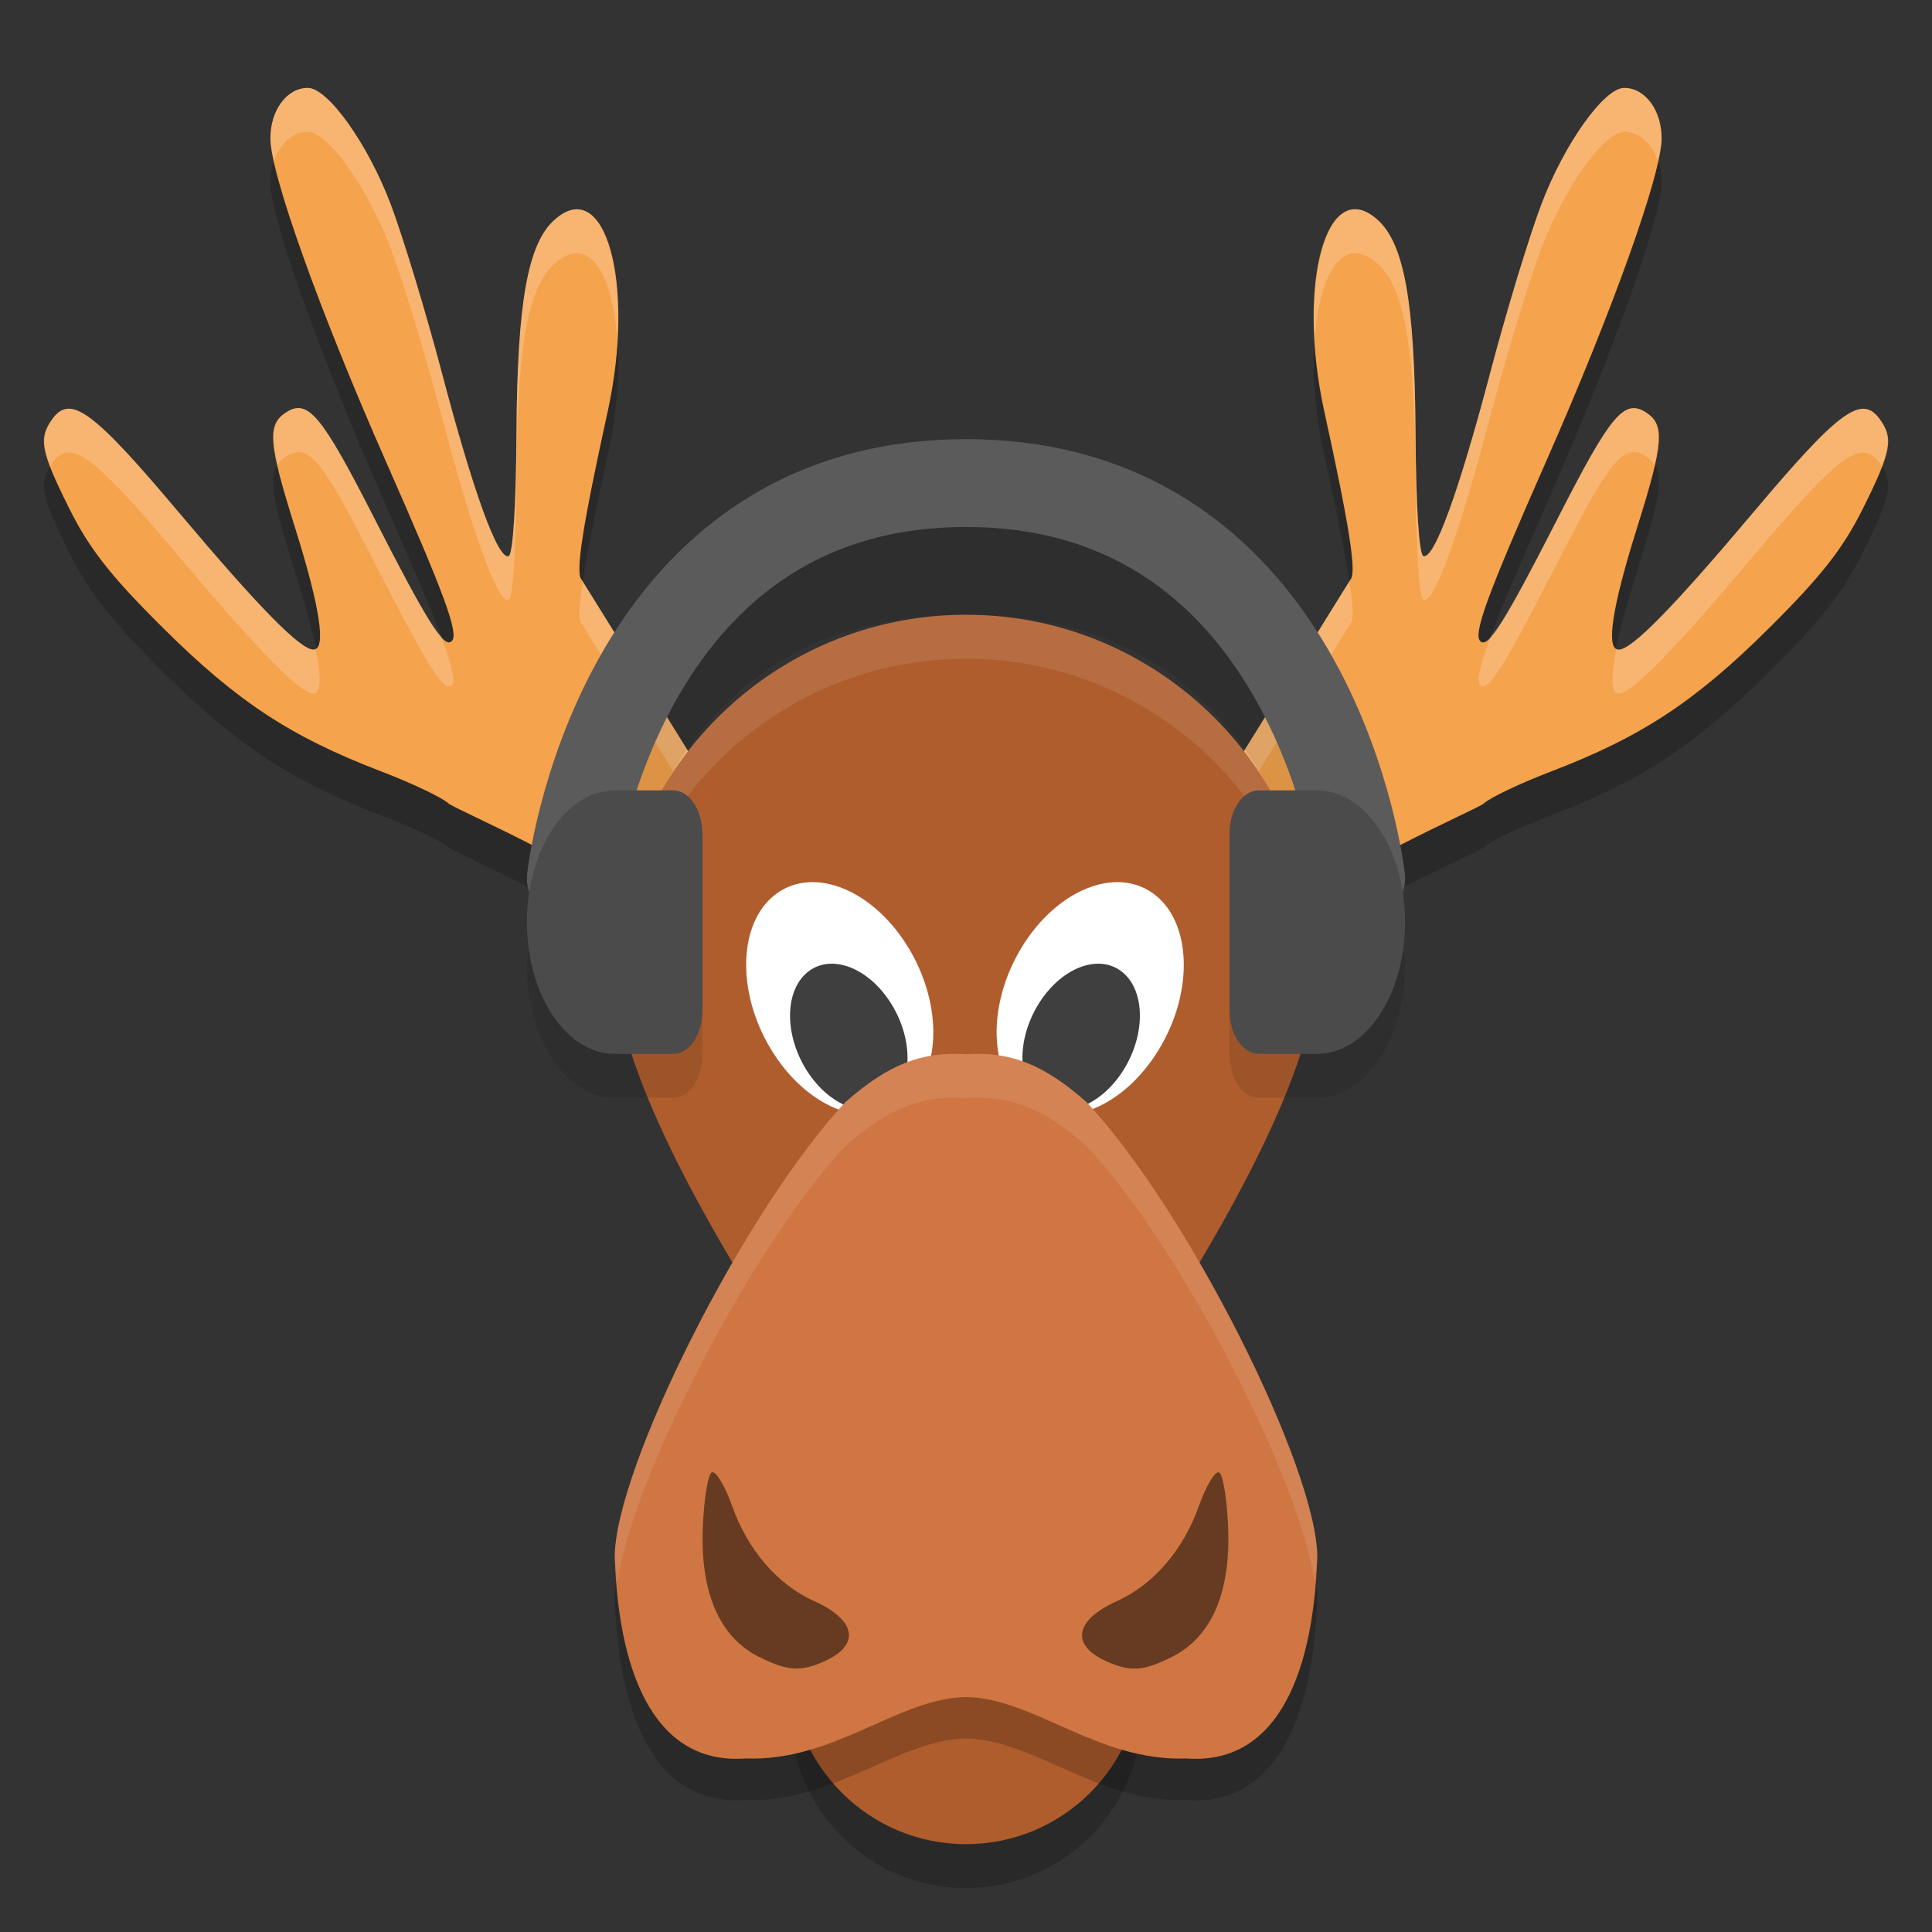
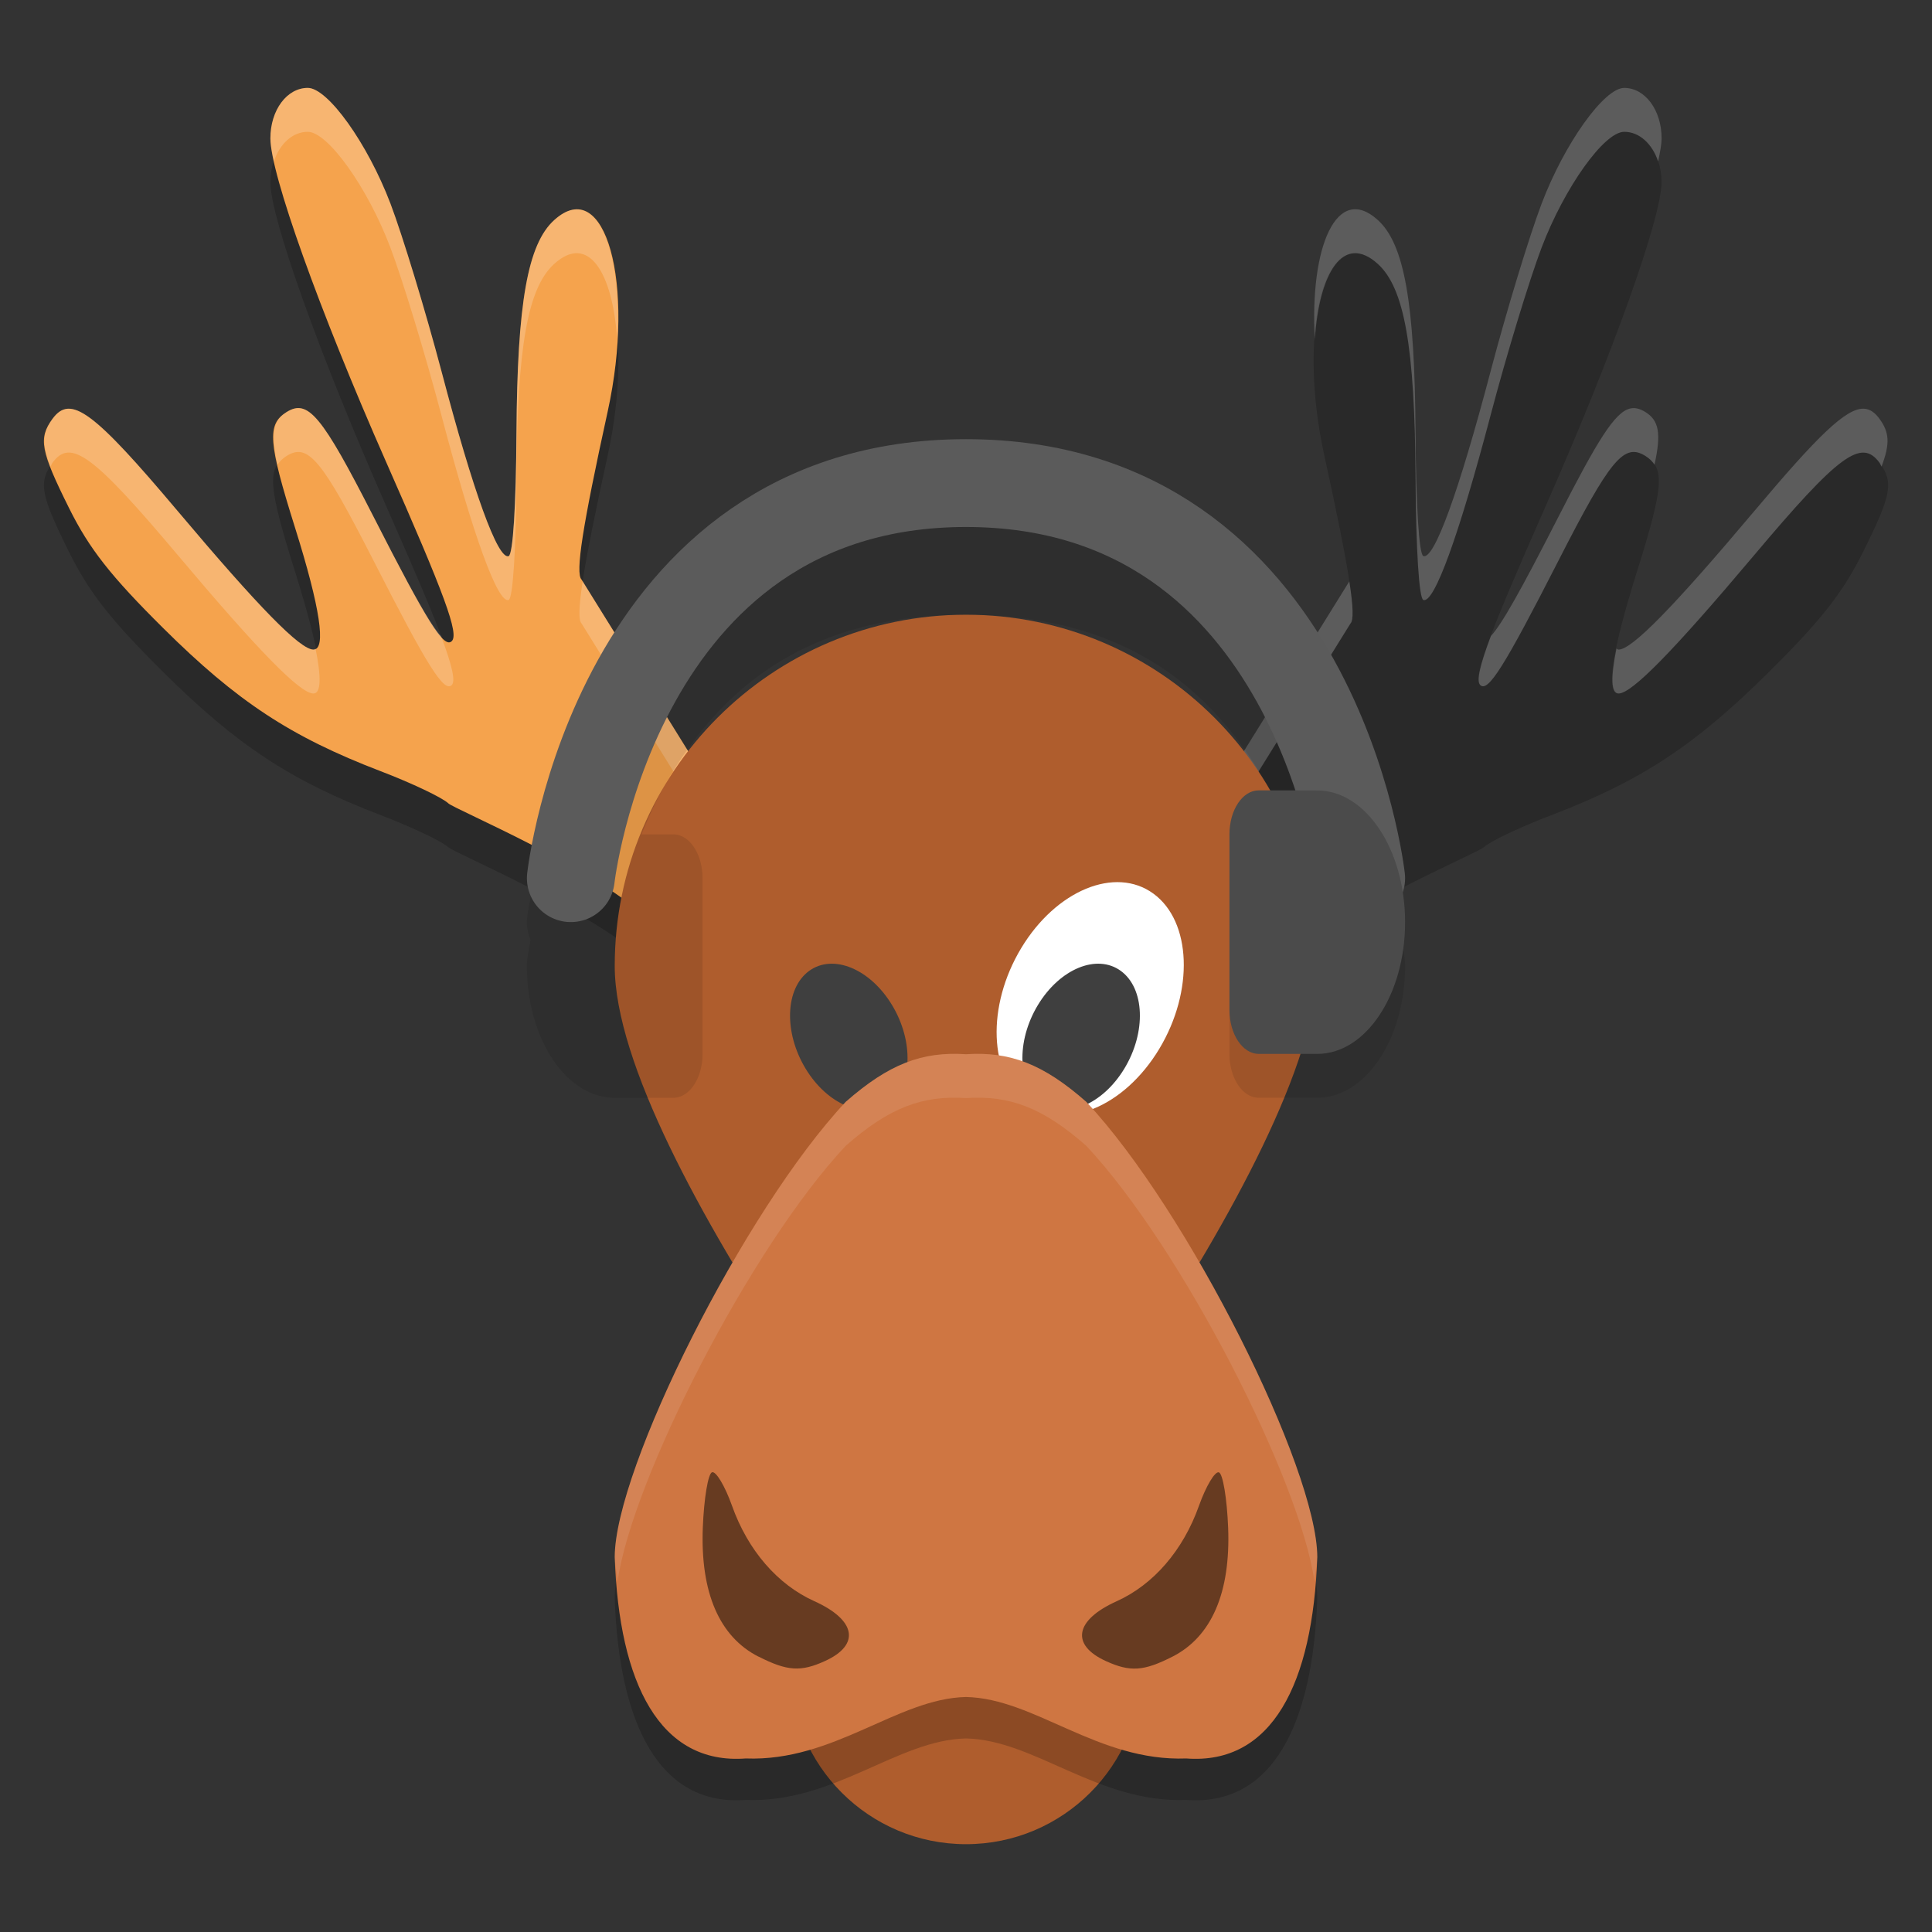
<svg xmlns="http://www.w3.org/2000/svg" width="22" height="22" version="1.1">
  <rect width="100%" height="100%" fill="#333333" stroke="none" />
  <path style="opacity:0.2" d="m 3.505,1.501 c -0.238,0 -0.426,0.253 -0.426,0.575 0,0.402 0.556,1.956 1.314,3.676 C 5.068,7.281 5.229,7.719 5.144,7.801 5.055,7.887 4.868,7.59 4.254,6.385 3.663,5.227 3.507,5.039 3.262,5.193 3.039,5.333 3.053,5.533 3.36,6.51 c 0.286,0.911 0.358,1.387 0.209,1.387 -0.151,0 -0.62,-0.479 -1.542,-1.573 C 1.062,5.179 0.804,4.988 0.598,5.269 0.435,5.492 0.461,5.632 0.787,6.287 1.016,6.748 1.262,7.061 1.86,7.654 c 0.84,0.834 1.449,1.235 2.475,1.628 0.356,0.136 0.702,0.301 0.769,0.365 0.073,0.07 1.717,0.754 2.308,1.353 h 0.856 c -5.5e-4,-0.015 0.013,-0.013 0.037,0 h 0.196 V 10.124 L 6.622,7.099 C 6.55,7.027 6.632,6.499 6.92,5.185 7.24,3.725 6.892,2.48 6.311,3.006 6.009,3.279 5.89,3.947 5.881,5.427 5.876,6.265 5.841,6.816 5.792,6.833 5.669,6.875 5.39,6.105 5.027,4.727 4.846,4.043 4.585,3.184 4.446,2.818 4.185,2.133 3.733,1.501 3.505,1.501 Z" />
  <path style="opacity:0.2" d="m 18.495,1.501 c -0.228,0 -0.68,0.632 -0.94,1.317 -0.139,0.366 -0.401,1.225 -0.581,1.909 -0.363,1.378 -0.643,2.148 -0.766,2.105 -0.049,-0.017 -0.084,-0.568 -0.089,-1.405 -0.009,-1.48 -0.128,-2.149 -0.43,-2.422 -0.581,-0.526 -0.929,0.72 -0.609,2.18 0.288,1.314 0.37,1.842 0.298,1.914 l -1.878,3.024 v 0.877 h 0.196 c 0.024,-0.013 0.038,-0.015 0.037,0 h 0.856 c 0.59,-0.6 2.235,-1.283 2.308,-1.353 0.066,-0.064 0.412,-0.229 0.769,-0.365 1.025,-0.392 1.634,-0.794 2.475,-1.628 0.598,-0.593 0.844,-0.906 1.073,-1.367 0.326,-0.654 0.352,-0.795 0.188,-1.018 -0.206,-0.282 -0.464,-0.091 -1.429,1.055 -0.921,1.094 -1.391,1.573 -1.542,1.573 -0.149,0 -0.077,-0.476 0.209,-1.387 0.306,-0.977 0.321,-1.177 0.098,-1.317 -0.245,-0.154 -0.401,0.034 -0.992,1.192 -0.614,1.204 -0.801,1.501 -0.89,1.416 -0.085,-0.082 0.075,-0.521 0.75,-2.05 0.758,-1.719 1.314,-3.273 1.314,-3.676 0,-0.322 -0.188,-0.575 -0.426,-0.575 z" />
-   <circle style="opacity:0.2" cx="11" cy="19.5" r="2" />
-   <path style="fill:#f5a34d" d="m 18.495,1.001 c 0.238,0 0.426,0.253 0.426,0.575 0,0.402 -0.556,1.956 -1.314,3.676 -0.674,1.529 -0.835,1.968 -0.75,2.05 0.089,0.086 0.275,-0.212 0.89,-1.416 0.591,-1.158 0.747,-1.346 0.992,-1.192 0.223,0.14 0.209,0.34 -0.098,1.317 -0.286,0.911 -0.358,1.387 -0.209,1.387 0.151,0 0.62,-0.479 1.542,-1.573 0.964,-1.145 1.223,-1.336 1.429,-1.055 0.163,0.223 0.137,0.363 -0.188,1.018 -0.23,0.461 -0.476,0.774 -1.073,1.367 -0.84,0.834 -1.449,1.235 -2.475,1.628 -0.356,0.136 -0.702,0.301 -0.769,0.365 -0.073,0.07 -1.717,0.754 -2.308,1.353 H 13.733 c 5.5e-4,-0.015 -0.013,-0.013 -0.037,0 H 13.5 V 9.624 L 15.378,6.599 c 0.072,-0.072 -0.01,-0.6 -0.298,-1.914 -0.32,-1.46 0.028,-2.706 0.609,-2.18 0.302,0.273 0.421,0.941 0.43,2.422 0.005,0.837 0.04,1.388 0.089,1.405 0.123,0.043 0.403,-0.727 0.766,-2.105 0.18,-0.684 0.442,-1.543 0.581,-1.909 0.261,-0.685 0.712,-1.317 0.94,-1.317 z" />
  <circle style="fill:#af5d2d" cx="11" cy="19" r="2" />
  <path style="fill:#f5a34d" d="m 3.505,1.001 c -0.238,0 -0.426,0.253 -0.426,0.575 0,0.402 0.556,1.956 1.314,3.676 C 5.068,6.781 5.229,7.219 5.144,7.301 5.055,7.387 4.868,7.09 4.254,5.885 3.663,4.727 3.507,4.539 3.262,4.693 3.039,4.833 3.053,5.033 3.36,6.01 c 0.286,0.911 0.358,1.387 0.209,1.387 -0.151,0 -0.62,-0.479 -1.542,-1.573 C 1.062,4.679 0.804,4.488 0.598,4.769 0.435,4.992 0.461,5.132 0.787,5.787 1.016,6.248 1.262,6.561 1.86,7.154 c 0.84,0.834 1.449,1.235 2.475,1.628 0.356,0.136 0.702,0.301 0.769,0.365 0.073,0.07 1.717,0.754 2.308,1.353 h 0.856 c -5.5e-4,-0.015 0.013,-0.013 0.037,0 h 0.196 V 9.624 L 6.622,6.599 C 6.55,6.527 6.632,5.999 6.92,4.685 7.24,3.225 6.892,1.98 6.311,2.506 6.009,2.779 5.89,3.447 5.881,4.927 5.876,5.765 5.841,6.316 5.792,6.333 5.669,6.375 5.39,5.606 5.027,4.227 4.846,3.543 4.585,2.684 4.446,2.318 4.185,1.633 3.733,1.001 3.505,1.001 Z" />
  <path style="opacity:0.2;fill:#ffffff" d="m 3.505,1.001 c -0.238,0 -0.426,0.253 -0.426,0.575 0,0.06 0.016,0.153 0.04,0.262 0.066,-0.199 0.211,-0.337 0.386,-0.337 0.228,0 0.68,0.632 0.94,1.317 0.139,0.366 0.401,1.225 0.581,1.909 0.363,1.378 0.643,2.148 0.766,2.105 0.049,-0.017 0.084,-0.568 0.089,-1.405 0.009,-1.48 0.128,-2.149 0.43,-2.422 0.388,-0.352 0.666,0.096 0.717,0.862 C 7.087,2.811 6.778,2.083 6.311,2.506 6.009,2.779 5.89,3.447 5.881,4.927 5.876,5.765 5.841,6.316 5.792,6.333 5.669,6.375 5.39,5.606 5.027,4.227 4.846,3.543 4.585,2.684 4.446,2.318 4.185,1.633 3.733,1.001 3.505,1.001 Z m 14.99,0 c -0.228,0 -0.68,0.632 -0.94,1.317 -0.139,0.366 -0.401,1.225 -0.581,1.909 -0.363,1.378 -0.643,2.148 -0.766,2.105 -0.049,-0.017 -0.084,-0.568 -0.089,-1.405 -0.009,-1.48 -0.128,-2.149 -0.43,-2.422 -0.467,-0.423 -0.777,0.305 -0.717,1.362 0.05,-0.766 0.328,-1.214 0.717,-0.862 0.302,0.273 0.421,0.941 0.43,2.422 0.005,0.837 0.04,1.388 0.089,1.405 0.123,0.043 0.403,-0.727 0.766,-2.105 0.18,-0.684 0.442,-1.543 0.581,-1.909 0.261,-0.685 0.712,-1.317 0.94,-1.317 0.174,0 0.319,0.138 0.386,0.337 0.024,-0.108 0.04,-0.202 0.04,-0.262 -10e-7,-0.322 -0.188,-0.575 -0.426,-0.575 z M 3.438,4.652 C 3.379,4.638 3.323,4.655 3.262,4.693 3.113,4.787 3.081,4.929 3.16,5.291 3.186,5.253 3.218,5.221 3.262,5.193 3.507,5.039 3.663,5.227 4.254,6.385 4.868,7.59 5.055,7.887 5.144,7.801 5.188,7.758 5.152,7.588 5.023,7.244 4.899,7.11 4.684,6.728 4.254,5.885 3.811,5.017 3.613,4.694 3.438,4.652 Z m 15.124,0 c -0.175,0.042 -0.373,0.365 -0.816,1.233 -0.43,0.843 -0.645,1.224 -0.769,1.358 -0.129,0.344 -0.166,0.515 -0.121,0.558 0.089,0.086 0.275,-0.212 0.89,-1.416 0.591,-1.158 0.747,-1.346 0.992,-1.192 0.044,0.028 0.076,0.06 0.102,0.098 0.08,-0.362 0.048,-0.504 -0.102,-0.598 -0.061,-0.038 -0.117,-0.055 -0.176,-0.041 z m -17.789,0.002 c -0.068,0.004 -0.123,0.045 -0.175,0.115 -0.112,0.153 -0.125,0.278 -0.023,0.545 0.009,-0.015 0.012,-0.029 0.023,-0.045 0.206,-0.282 0.464,-0.091 1.429,1.055 0.921,1.094 1.391,1.573 1.542,1.573 0.088,0 0.09,-0.187 0.024,-0.512 -0.008,0.004 -0.014,0.012 -0.024,0.012 -0.151,0 -0.62,-0.479 -1.542,-1.573 C 1.304,4.965 0.978,4.643 0.773,4.654 Z m 20.454,0 c -0.205,-0.011 -0.531,0.311 -1.254,1.17 -0.921,1.094 -1.391,1.573 -1.542,1.573 -0.01,0 -0.016,-0.007 -0.024,-0.012 -0.065,0.325 -0.064,0.512 0.024,0.512 0.151,0 0.62,-0.479 1.542,-1.573 0.964,-1.145 1.223,-1.336 1.429,-1.055 0.011,0.016 0.014,0.03 0.023,0.045 0.101,-0.267 0.088,-0.392 -0.023,-0.545 -0.051,-0.07 -0.107,-0.111 -0.175,-0.115 z M 6.635,6.62 C 6.59,6.915 6.587,7.064 6.622,7.099 L 8.5,10.124 V 9.624 Z m 8.73,0 -1.865,3.004 v 0.5 l 1.878,-3.024 c 0.035,-0.035 0.033,-0.184 -0.013,-0.479 z" />
  <path style="fill:#af5d2d" d="m 15,11 c 0,2.209 -4,7.2 -4,7.2 0,0 -4,-4.991 -4,-7.2 0,-2.209 1.791,-4 4,-4 2.209,0 4,1.791 4,4 z" />
-   <path style="opacity:0.1;fill:#ffffff" d="m 11,7.001 c -2.209,0 -4,1.791 -4,4 0,0.051 0.012,0.112 0.017,0.166 C 7.187,9.114 8.904,7.501 11,7.501 c 2.096,0 3.813,1.613 3.983,3.666 0.004,-0.054 0.017,-0.115 0.017,-0.166 0,-2.209 -1.791,-4 -4,-4 z" />
  <g transform="matrix(-0.5,0,0,0.5,22.976,-0.499)">
    <ellipse id="ellipse911" style="fill:#ffffff" cx="5.86" cy="31.772" rx="1.947" ry="2.791" transform="matrix(0.807,-0.59,0.516,0.856,0,0)" />
    <ellipse id="ellipse913" style="fill:#3f3f3f" cx="5.586" cy="32.6" rx="1.222" ry="1.752" transform="matrix(0.807,-0.59,0.516,0.856,0,0)" />
  </g>
-   <ellipse style="fill:#ffffff" cx="2.329" cy="14.889" rx=".973" ry="1.396" transform="matrix(0.807,-0.59,0.516,0.856,0,0)" />
  <ellipse id="ellipse909" style="fill:#3f3f3f" cx="2.192" cy="15.303" rx=".611" ry=".876" transform="matrix(0.807,-0.59,0.516,0.856,0,0)" />
  <path style="opacity:0.2" d="m 11,12.477 c -0.499,-0.033 -0.878,0.11 -1.37,0.542 -1.158,1.236 -2.63,4.182 -2.63,5.184 0.05,1.439 0.514,2.367 1.492,2.293 C 9.5,20.534 10.217,19.813 11,19.796 c 0.783,0.016 1.5,0.737 2.508,0.7 0.978,0.074 1.442,-0.854 1.492,-2.293 0,-1.002 -1.472,-3.949 -2.63,-5.184 C 11.878,12.586 11.499,12.444 11,12.477 Z" />
  <path style="fill:#cf7642" d="m 11,12.005 c -0.499,-0.033 -0.878,0.11 -1.37,0.542 -1.158,1.236 -2.63,4.182 -2.63,5.184 0.05,1.439 0.514,2.367 1.492,2.293 1.008,0.038 1.725,-0.683 2.508,-0.7 0.783,0.016 1.5,0.737 2.508,0.7 0.978,0.074 1.442,-0.854 1.492,-2.293 0,-1.002 -1.472,-3.949 -2.63,-5.184 C 11.878,12.114 11.499,11.972 11,12.005 Z" />
  <path style="opacity:0.5" d="M 8.638,18.865 C 8.192,18.639 7.974,18.135 8.003,17.395 c 0.013,-0.331 0.06,-0.615 0.105,-0.63 0.045,-0.015 0.147,0.156 0.227,0.38 0.18,0.507 0.517,0.898 0.938,1.088 0.475,0.214 0.526,0.497 0.122,0.681 -0.276,0.126 -0.43,0.116 -0.757,-0.05 z" />
  <path style="opacity:0.5" d="m 13.35,18.865 c 0.446,-0.226 0.664,-0.73 0.635,-1.469 -0.013,-0.331 -0.06,-0.615 -0.105,-0.63 -0.045,-0.015 -0.147,0.156 -0.227,0.38 -0.18,0.507 -0.517,0.898 -0.938,1.088 -0.475,0.214 -0.526,0.497 -0.122,0.681 0.276,0.126 0.43,0.116 0.757,-0.05 z" />
  <path style="opacity:0.1" d="m 11,6 c -2.167,0 -3.485,1.135 -4.174,2.236 C 6.138,9.338 6.004,10.438 6.004,10.438 a 0.5,0.5 0 0 0 0.037,0.262 c -0.014,0.1 -0.041,0.194 -0.041,0.301 0,0.828 0.448,1.5 1,1.5 h 0.334 0.332 c 0.185,0 0.334,-0.223 0.334,-0.5 v -1 -1 c 0,-0.277 -0.149,-0.5 -0.334,-0.5 H 7.334 7.305 C 7.4,9.267 7.515,9.019 7.674,8.766 8.235,7.867 9.167,7 11,7 c 1.833,0 2.765,0.867 3.326,1.766 0.159,0.254 0.274,0.501 0.369,0.734 h -0.029 -0.332 C 14.149,9.5 14,9.723 14,10 v 1 1 c 0,0.277 0.149,0.5 0.334,0.5 H 14.666 15 c 0.552,0 1,-0.672 1,-1.5 0,-0.106 -0.025,-0.199 -0.039,-0.299 a 0.5,0.5 0 0 0 0.035,-0.264 c 0,0 -0.134,-1.1 -0.822,-2.201 C 14.485,7.135 13.167,6 11,6 Z" />
  <path style="fill:none;stroke:#5b5b5b;stroke-width:1;stroke-linecap:round;stroke-linejoin:round" d="m 6.5,10 c 0,0 0.5,-4.499 4.5,-4.499 4,0 4.5,4.499 4.5,4.499" />
-   <path style="fill:#4b4b4b" d="m 7,9.001 c -0.552,0 -1,0.672 -1,1.5 0,0.828 0.448,1.5 1,1.5 h 0.333 0.333 c 0.185,0 0.333,-0.223 0.333,-0.5 V 10.5 9.5 c 0,-0.277 -0.149,-0.5 -0.333,-0.5 H 7.333 Z" />
  <path style="fill:#4b4b4b" d="m 15,9.001 c 0.552,0 1,0.672 1,1.5 0,0.828 -0.448,1.5 -1,1.5 H 14.667 14.333 C 14.149,12 14,11.777 14,11.5 V 10.5 9.5 c 0,-0.277 0.149,-0.5 0.333,-0.5 h 0.333 z" />
  <path style="opacity:0.1;fill:#ffffff" d="m 11,12.004 c -0.499,-0.033 -0.877,0.11 -1.369,0.543 -1.158,1.236 -2.631,4.182 -2.631,5.184 0.004,0.101 0.026,0.178 0.033,0.273 0.164,-1.152 1.511,-3.798 2.598,-4.957 C 10.123,12.614 10.501,12.471 11,12.504 c 0.499,-0.033 0.877,0.11 1.369,0.543 1.087,1.159 2.434,3.805 2.598,4.957 0.008,-0.096 0.03,-0.173 0.033,-0.273 0,-1.002 -1.473,-3.948 -2.631,-5.184 C 11.877,12.114 11.499,11.971 11,12.004 Z" />
</svg>